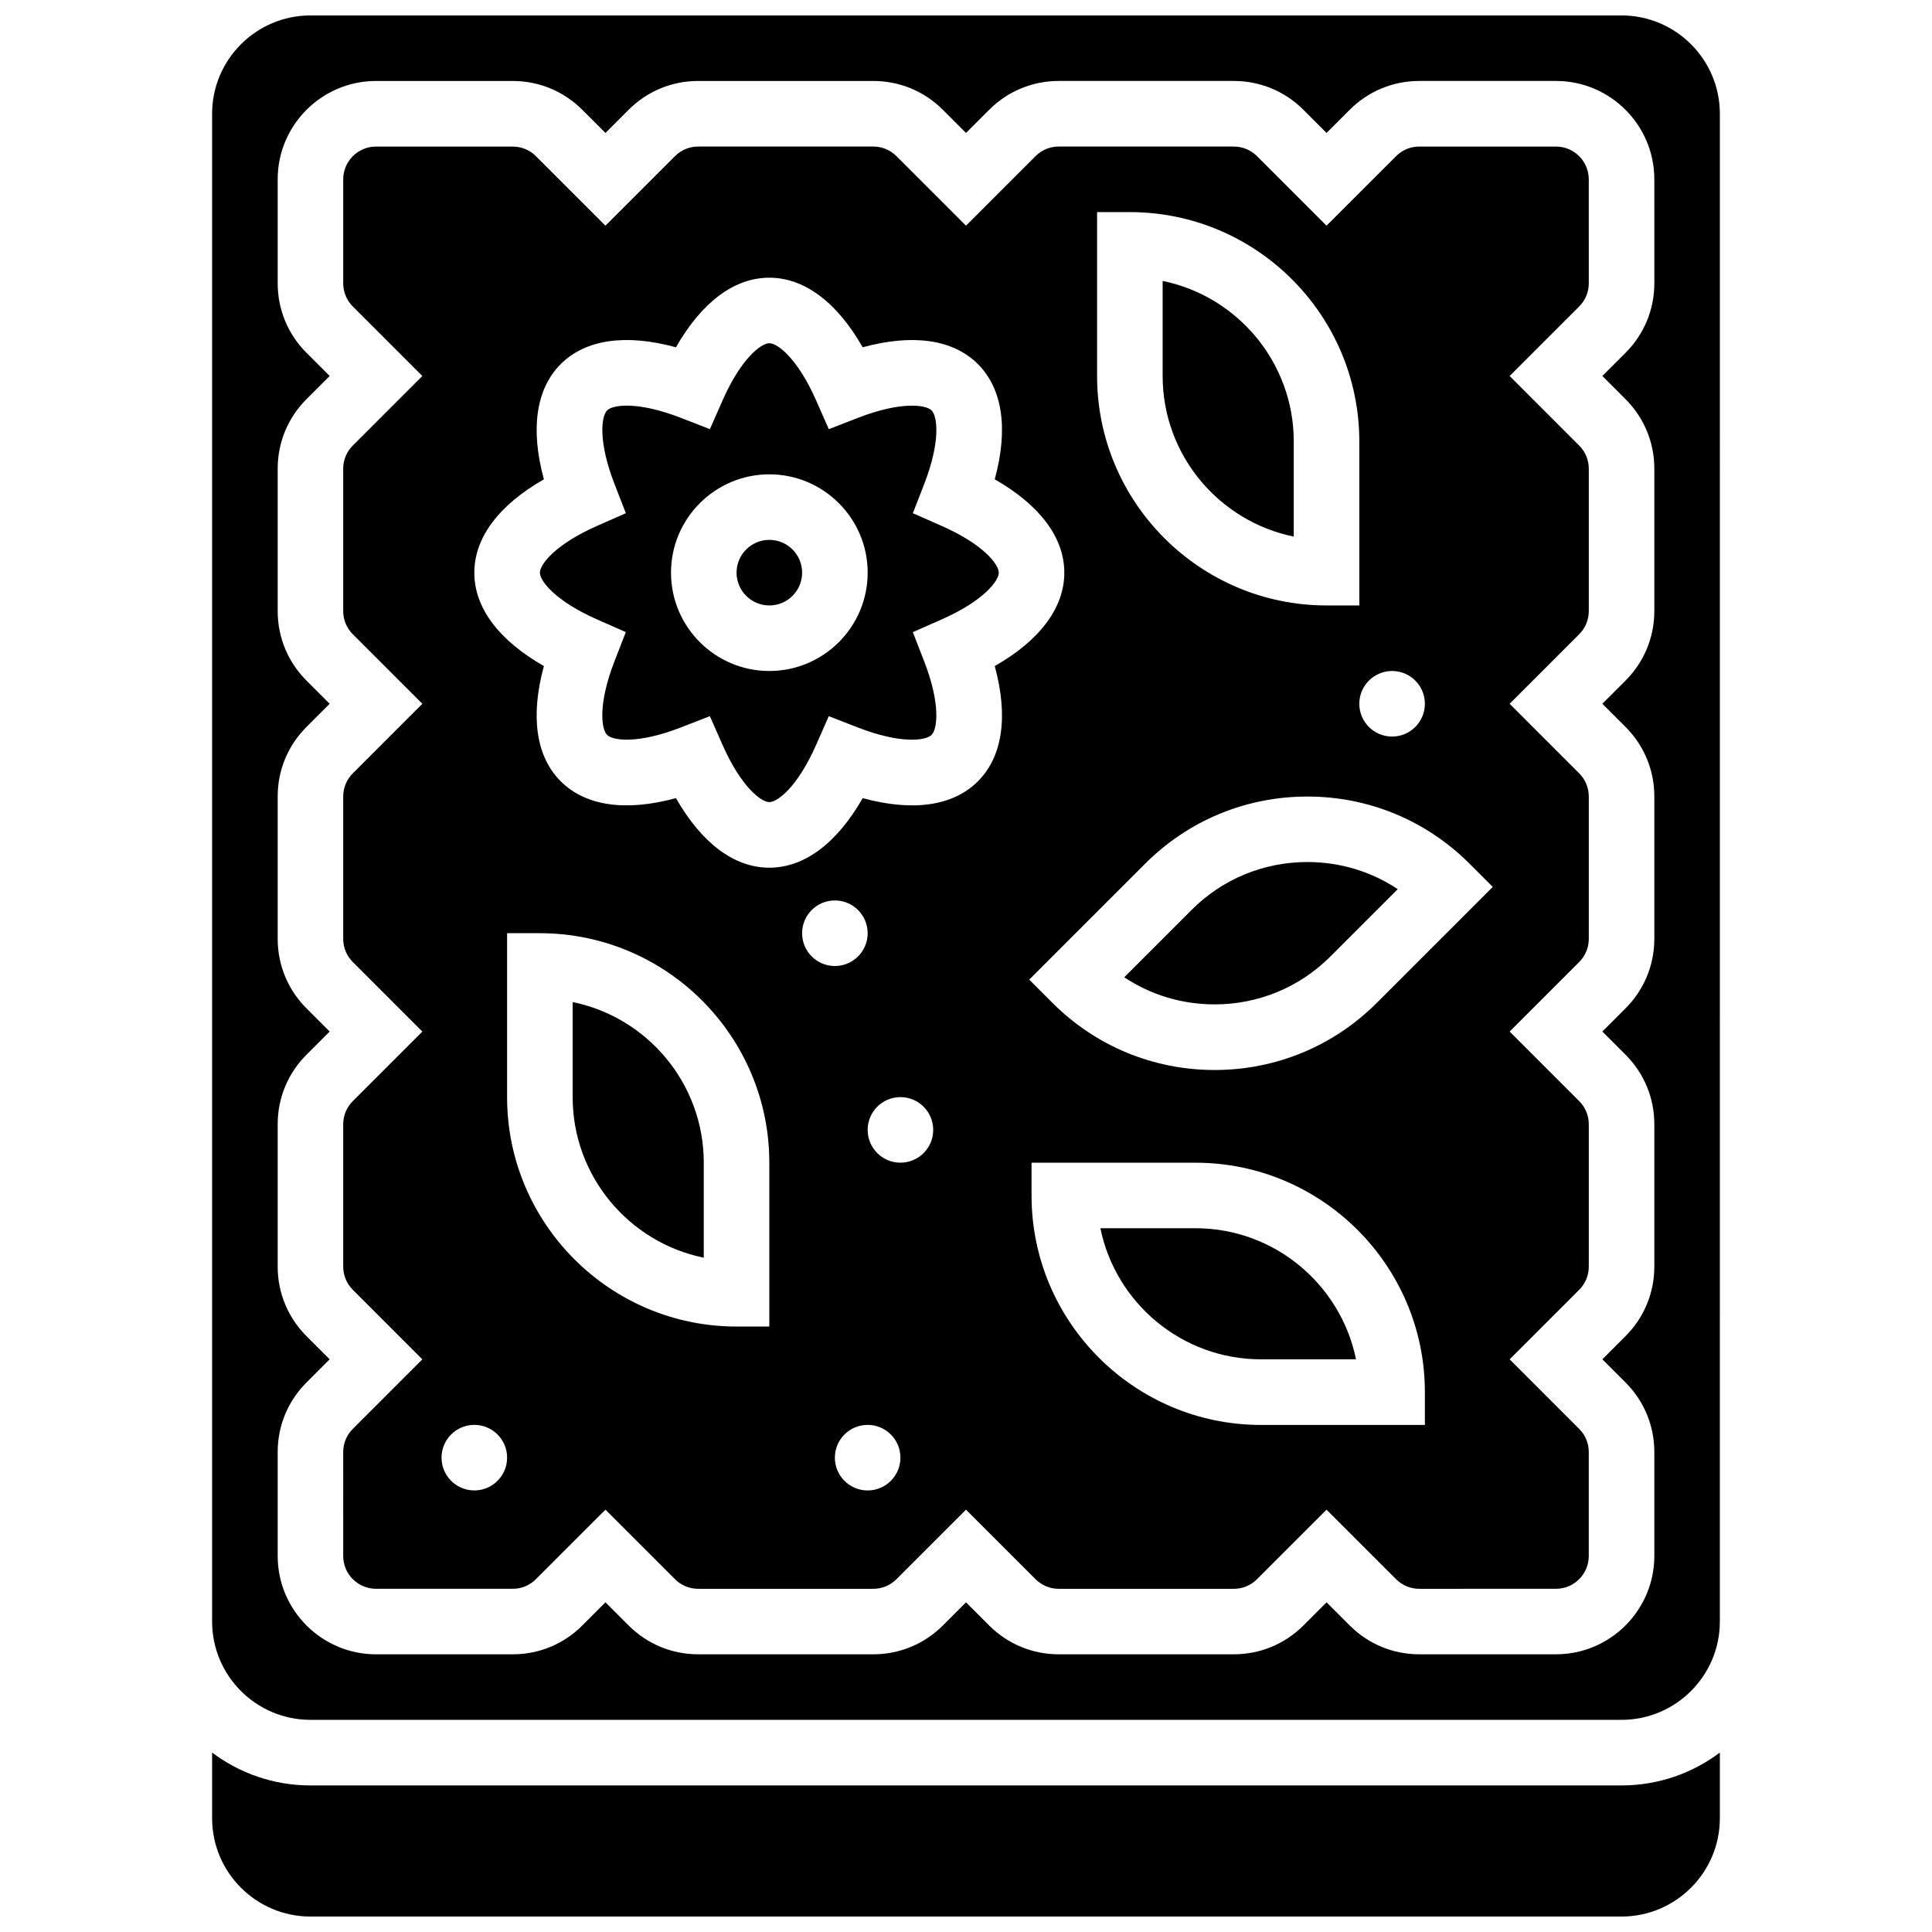
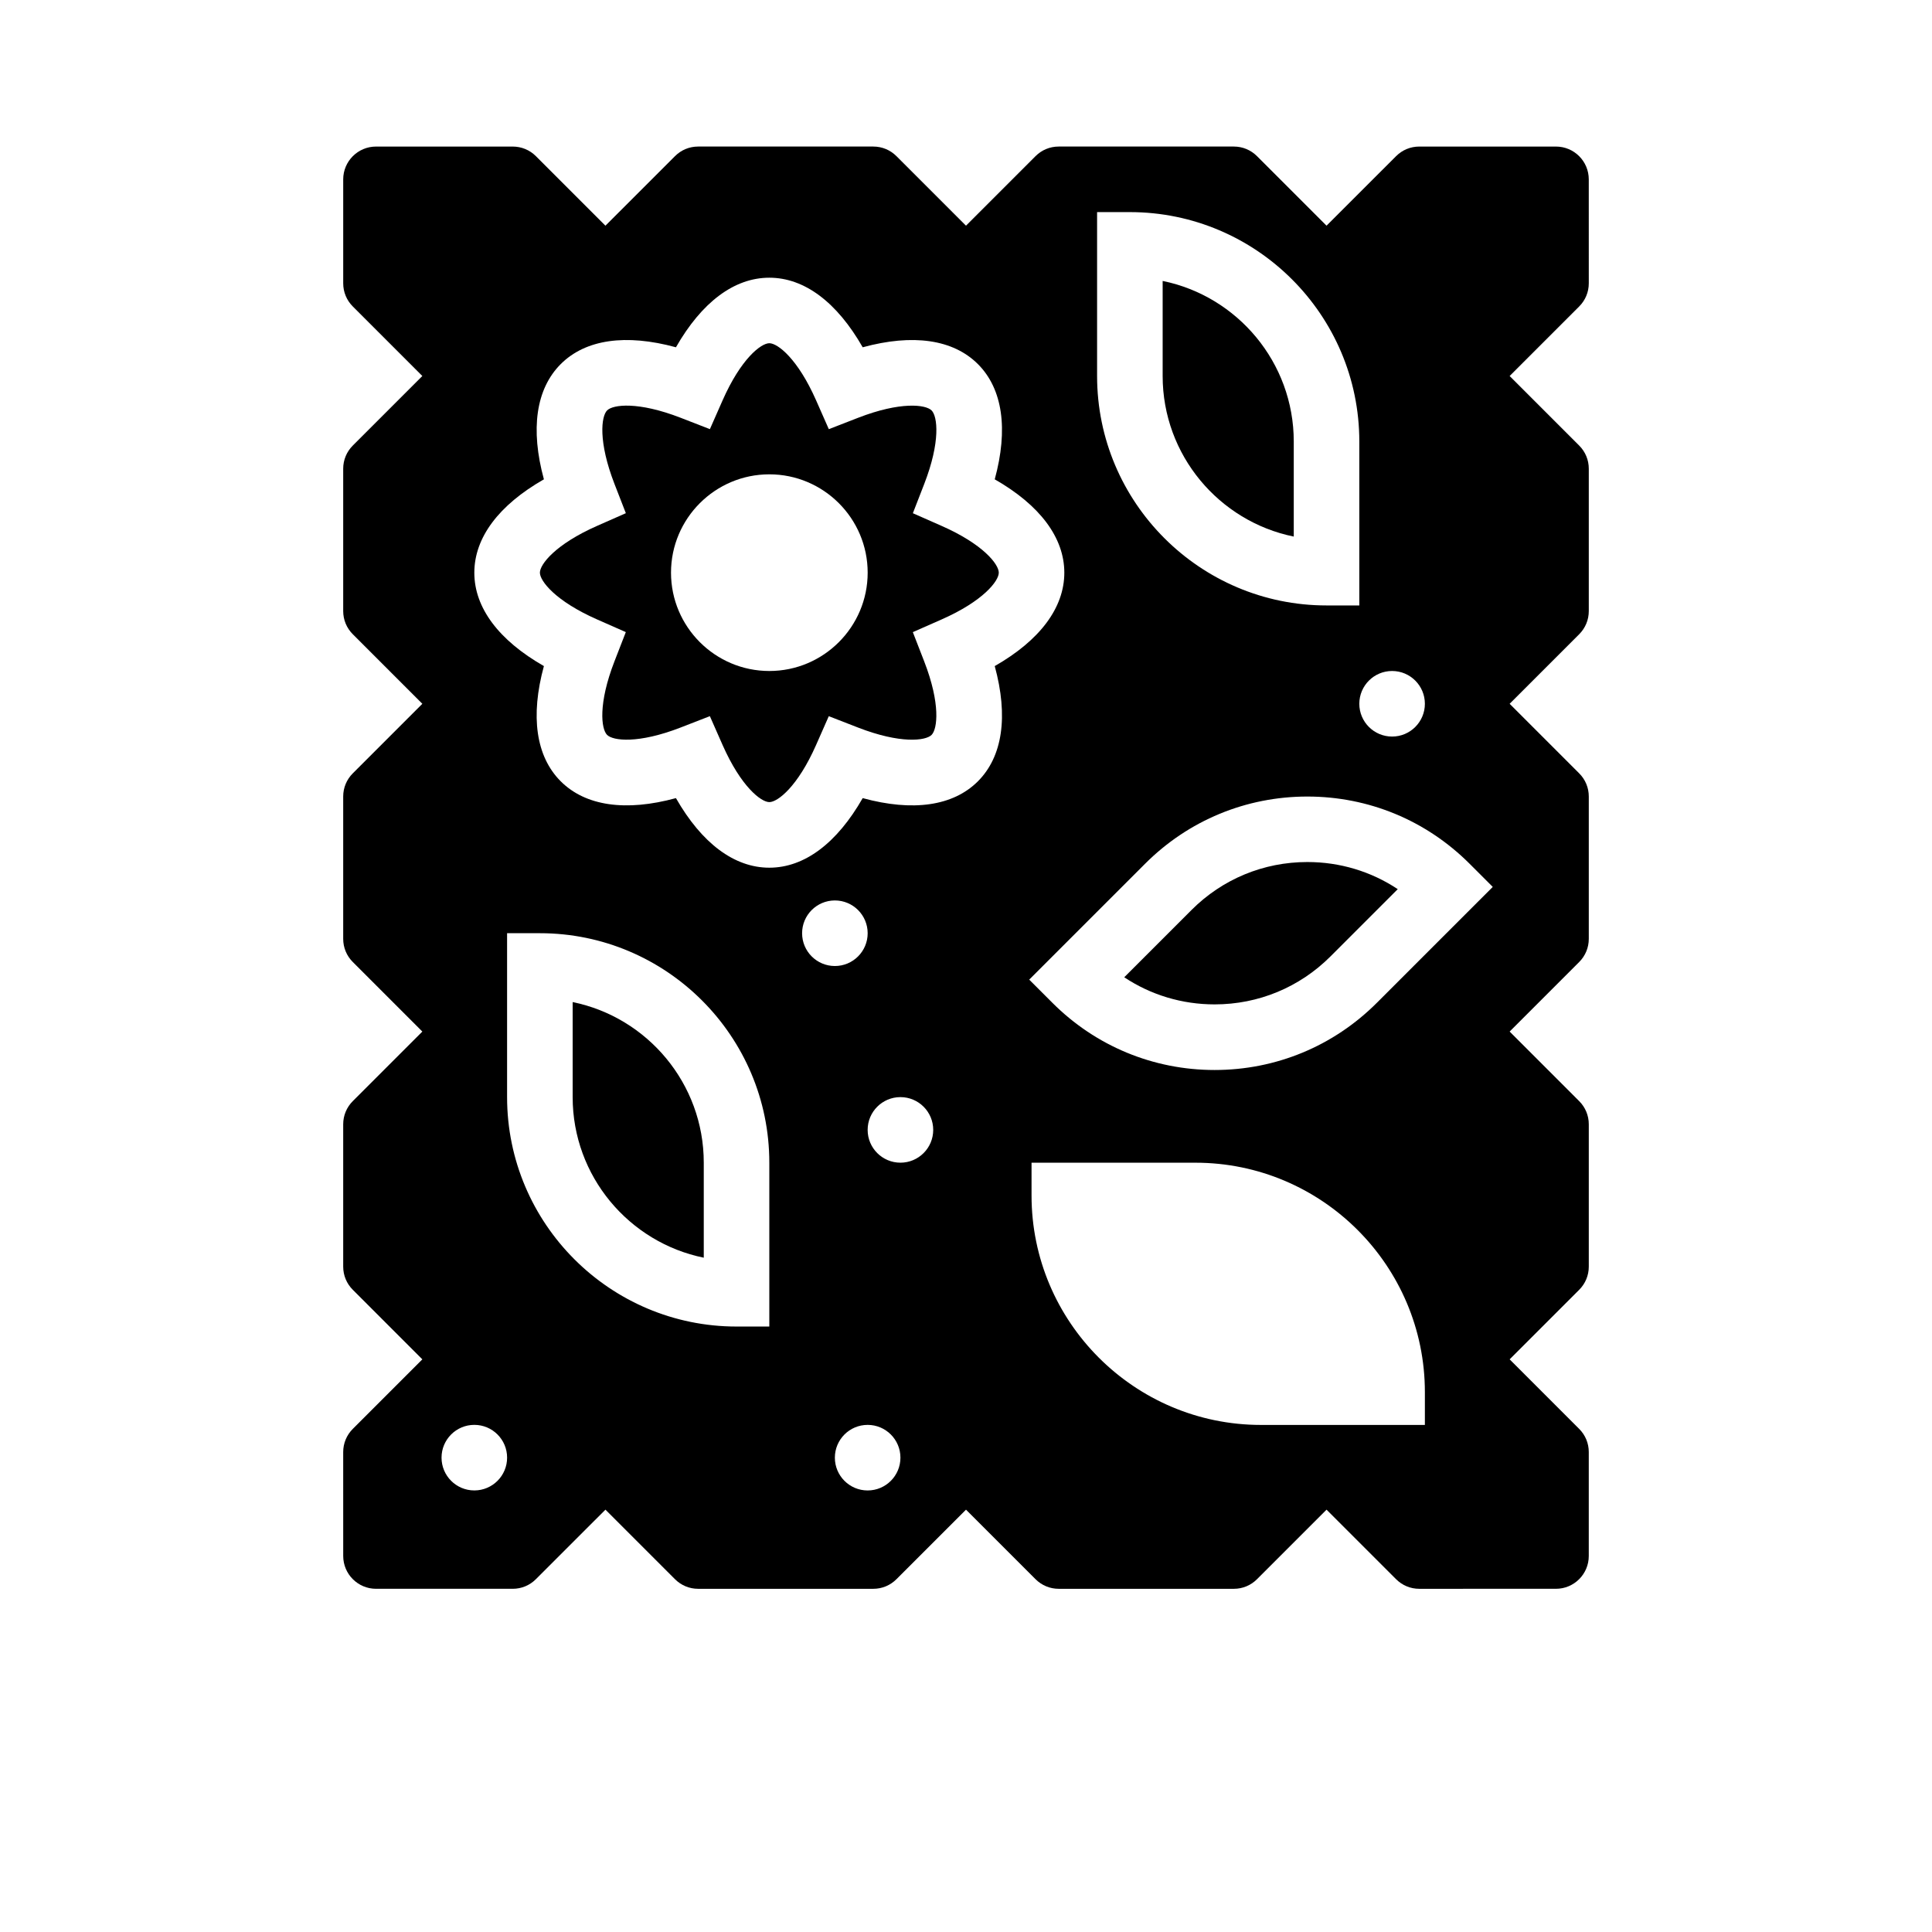
<svg xmlns="http://www.w3.org/2000/svg" width="800px" height="800px" version="1.1" viewBox="144 144 512 512">
  <defs>
    <clipPath id="b">
      <path d="m200 608h400v43.902h-400z" />
    </clipPath>
    <clipPath id="a">
      <path d="m200 148.09h400v451.91h-400z" />
    </clipPath>
  </defs>
  <path d="m393.52 283.36-7.602-3.352 3.008-7.742c4.371-11.258 3.519-17.934 1.957-19.496-1.562-1.566-8.238-2.414-19.496 1.957l-7.742 3.008-3.352-7.602c-4.875-11.059-10.195-15.176-12.41-15.176-2.211 0-7.535 4.117-12.402 15.168l-3.352 7.602-7.742-3.008c-11.258-4.371-17.934-3.519-19.496-1.957s-2.414 8.238 1.957 19.496l3.008 7.742-7.602 3.352c-11.055 4.875-15.176 10.199-15.176 12.41 0 2.211 4.117 7.535 15.168 12.402l7.602 3.352-3.008 7.742c-4.371 11.258-3.519 17.934-1.957 19.496 1.562 1.566 8.238 2.414 19.496-1.957l7.742-3.008 3.352 7.602c4.879 11.059 10.199 15.176 12.41 15.176 2.211 0 7.535-4.117 12.402-15.168l3.352-7.602 7.742 3.008c11.258 4.371 17.934 3.519 19.496 1.957s2.414-8.238-1.957-19.496l-3.008-7.742 7.602-3.352c11.059-4.875 15.176-10.199 15.176-12.41 0-2.211-4.117-7.535-15.168-12.402zm-45.637 38.461c-14.367 0-26.059-11.691-26.059-26.059 0-14.367 11.691-26.059 26.059-26.059 14.367 0 26.059 11.691 26.059 26.059 0 14.367-11.688 26.059-26.059 26.059z" />
-   <path d="m356.57 295.76c0 4.797-3.891 8.688-8.688 8.688s-8.684-3.891-8.684-8.688 3.887-8.688 8.684-8.688 8.688 3.891 8.688 8.688" />
  <g clip-path="url(#b)">
-     <path d="m226.27 617.16c-9.77 0-18.797-3.246-26.059-8.711v17.398c0 14.367 11.691 26.059 26.059 26.059h347.45c14.367 0 26.059-11.691 26.059-26.059v-17.398c-7.266 5.465-16.289 8.711-26.059 8.711z" />
-   </g>
+     </g>
  <path d="m486.86 286.2v-25.188c0-20.973-14.945-38.523-34.746-42.559v25.188c0 20.973 14.945 38.523 34.746 42.559z" />
  <path d="m295.76 409.56v25.184c0 20.973 14.945 38.523 34.746 42.559v-25.184c0-20.973-14.945-38.523-34.746-42.559z" />
-   <path d="m460.8 469.49h-25.188c4.035 19.801 21.586 34.746 42.559 34.746h25.188c-4.039-19.801-21.586-34.746-42.559-34.746z" />
  <path d="m459.75 385.17-17.816 17.816c7.043 4.68 15.309 7.188 23.957 7.188 11.602 0 22.508-4.516 30.711-12.723l17.816-17.816c-7.043-4.68-15.309-7.188-23.957-7.188-11.602 0-22.508 4.516-30.711 12.723z" />
  <path d="m556.35 182.84h-36.234c-2.32 0-4.5 0.902-6.141 2.547l-18.43 18.422-18.426-18.426c-1.641-1.641-3.82-2.547-6.141-2.547h-46.414c-2.32 0-4.5 0.902-6.141 2.547l-18.426 18.426-18.426-18.426c-1.641-1.641-3.82-2.547-6.141-2.547h-46.414c-2.32 0-4.5 0.902-6.141 2.547l-18.43 18.426-18.426-18.426c-1.641-1.641-3.824-2.543-6.144-2.543h-36.234c-4.789 0-8.688 3.898-8.688 8.688v27.551c0 2.32 0.902 4.5 2.547 6.141l18.422 18.426-18.426 18.426c-1.641 1.641-2.547 3.82-2.547 6.141v37.727c0 2.32 0.902 4.5 2.547 6.141l18.426 18.43-18.426 18.426c-1.641 1.641-2.547 3.82-2.547 6.141v37.727c0 2.32 0.902 4.5 2.547 6.141l18.426 18.43-18.426 18.426c-1.641 1.641-2.547 3.82-2.547 6.141v37.727c0 2.32 0.902 4.5 2.547 6.141l18.426 18.43-18.426 18.426c-1.641 1.641-2.547 3.82-2.547 6.141l0.004 27.551c0 4.789 3.898 8.688 8.688 8.688h36.234c2.32 0 4.5-0.902 6.141-2.547l18.43-18.422 18.426 18.426c1.641 1.641 3.82 2.547 6.141 2.547h46.414c2.32 0 4.5-0.902 6.141-2.547l18.43-18.426 18.426 18.426c1.641 1.641 3.82 2.547 6.141 2.547h46.414c2.32 0 4.5-0.902 6.141-2.547l18.426-18.426 18.426 18.426c1.641 1.641 3.82 2.547 6.141 2.547l36.238-0.004c4.789 0 8.688-3.898 8.688-8.688v-27.551c0-2.32-0.902-4.5-2.547-6.141l-18.422-18.426 18.426-18.426c1.641-1.641 2.547-3.82 2.547-6.141v-37.727c0-2.32-0.902-4.5-2.547-6.141l-18.426-18.43 18.426-18.426c1.641-1.641 2.547-3.82 2.547-6.141v-37.727c0-2.32-0.902-4.5-2.547-6.141l-18.426-18.43 18.426-18.426c1.641-1.641 2.547-3.82 2.547-6.141v-37.727c0-2.32-0.902-4.5-2.547-6.141l-18.426-18.43 18.426-18.426c1.641-1.641 2.547-3.82 2.547-6.141l-0.004-27.551c0-4.793-3.894-8.688-8.688-8.688zm-43.43 138.98c4.797 0 8.688 3.891 8.688 8.688 0 4.797-3.891 8.688-8.688 8.688s-8.688-3.891-8.688-8.688c0-4.797 3.891-8.688 8.688-8.688zm-78.18-121.61h8.688c33.527 0 60.805 27.277 60.805 60.805v43.434h-8.688c-33.527 0-60.805-27.277-60.805-60.805zm-165.04 338.77c-4.797 0-8.688-3.891-8.688-8.688s3.891-8.688 8.688-8.688 8.688 3.891 8.688 8.688-3.891 8.688-8.688 8.688zm78.176-43.434h-8.688c-33.527 0-60.805-27.277-60.805-60.805v-43.434h8.688c33.527 0 60.805 27.277 60.805 60.805zm8.688-104.23c0-4.797 3.891-8.688 8.688-8.688s8.688 3.891 8.688 8.688-3.891 8.688-8.688 8.688-8.688-3.891-8.688-8.688zm17.371 147.67c-4.797 0-8.688-3.891-8.688-8.688s3.891-8.688 8.688-8.688 8.688 3.891 8.688 8.688-3.887 8.688-8.688 8.688zm8.688-86.863c-4.797 0-8.688-3.891-8.688-8.688 0-4.797 3.891-8.688 8.688-8.688s8.688 3.891 8.688 8.688c0 4.797-3.891 8.688-8.688 8.688zm20.535-101.07c-6.574 6.574-17.254 8.086-30.535 4.457-6.828 11.957-15.449 18.438-24.746 18.438s-17.918-6.484-24.746-18.438c-13.281 3.625-23.961 2.113-30.535-4.457-6.574-6.574-8.082-17.254-4.457-30.535-11.953-6.828-18.438-15.449-18.438-24.746s6.484-17.918 18.438-24.746c-3.625-13.281-2.113-23.961 4.457-30.535 6.574-6.574 17.254-8.082 30.535-4.457 6.832-11.957 15.449-18.438 24.746-18.438s17.918 6.484 24.746 18.438c13.281-3.625 23.961-2.113 30.535 4.457 6.574 6.574 8.082 17.254 4.457 30.535 11.957 6.828 18.441 15.449 18.441 24.746s-6.484 17.918-18.438 24.746c3.621 13.281 2.113 23.961-4.461 30.535zm118.45 170.57h-43.434c-33.527 0-60.805-27.277-60.805-60.805v-8.688h43.434c33.527 0 60.805 27.277 60.805 60.805zm-12.723-111.87c-11.484 11.484-26.754 17.809-42.996 17.809s-31.512-6.324-42.996-17.809l-6.141-6.141 30.711-30.711c11.484-11.484 26.754-17.809 42.996-17.809 16.242 0 31.512 6.324 42.996 17.809l6.141 6.141z" />
  <g clip-path="url(#a)">
-     <path d="m573.73 148.09h-347.46c-14.367 0-26.059 11.691-26.059 26.059v399.57c0 14.367 11.691 26.059 26.059 26.059h347.45c14.367 0 26.059-11.691 26.059-26.059l0.004-399.57c0-14.367-11.691-26.059-26.059-26.059zm8.688 70.98c0 6.961-2.711 13.504-7.633 18.426l-6.144 6.144 6.141 6.141c4.922 4.922 7.633 11.469 7.633 18.426v37.727c0 6.961-2.711 13.504-7.633 18.426l-6.141 6.144 6.141 6.141c4.922 4.922 7.633 11.469 7.633 18.426v37.727c0 6.961-2.711 13.504-7.633 18.426l-6.141 6.144 6.141 6.141c4.922 4.922 7.633 11.469 7.633 18.426v37.727c0 6.961-2.711 13.504-7.633 18.426l-6.141 6.144 6.141 6.141c4.922 4.922 7.633 11.469 7.633 18.426v27.551c0 14.367-11.691 26.059-26.059 26.059h-36.234c-6.961 0-13.504-2.711-18.426-7.633l-6.144-6.141-6.141 6.141c-4.922 4.922-11.469 7.633-18.426 7.633h-46.414c-6.961 0-13.504-2.711-18.426-7.633l-6.141-6.141-6.141 6.141c-4.922 4.922-11.469 7.633-18.426 7.633h-46.414c-6.961 0-13.504-2.711-18.426-7.633l-6.144-6.141-6.141 6.141c-4.922 4.926-11.469 7.637-18.43 7.637h-36.234c-14.367 0-26.059-11.691-26.059-26.059v-27.551c0-6.961 2.711-13.504 7.633-18.426l6.141-6.144-6.141-6.141c-4.926-4.922-7.633-11.469-7.633-18.426v-37.727c0-6.961 2.711-13.504 7.633-18.426l6.141-6.144-6.141-6.141c-4.926-4.922-7.633-11.469-7.633-18.426v-37.727c0-6.961 2.711-13.504 7.633-18.426l6.141-6.144-6.141-6.141c-4.926-4.922-7.633-11.469-7.633-18.43v-37.727c0-6.961 2.711-13.504 7.633-18.426l6.141-6.141-6.141-6.141c-4.926-4.922-7.633-11.469-7.633-18.43v-27.547c0-14.367 11.691-26.059 26.059-26.059h36.234c6.961 0 13.504 2.711 18.426 7.633l6.144 6.141 6.141-6.141c4.922-4.926 11.469-7.637 18.426-7.637h46.414c6.961 0 13.504 2.711 18.426 7.633l6.144 6.144 6.141-6.141c4.922-4.926 11.465-7.637 18.426-7.637h46.414c6.961 0 13.504 2.711 18.426 7.633l6.141 6.144 6.141-6.141c4.926-4.926 11.469-7.637 18.43-7.637h36.234c14.367 0 26.059 11.691 26.059 26.059z" />
-   </g>
+     </g>
</svg>